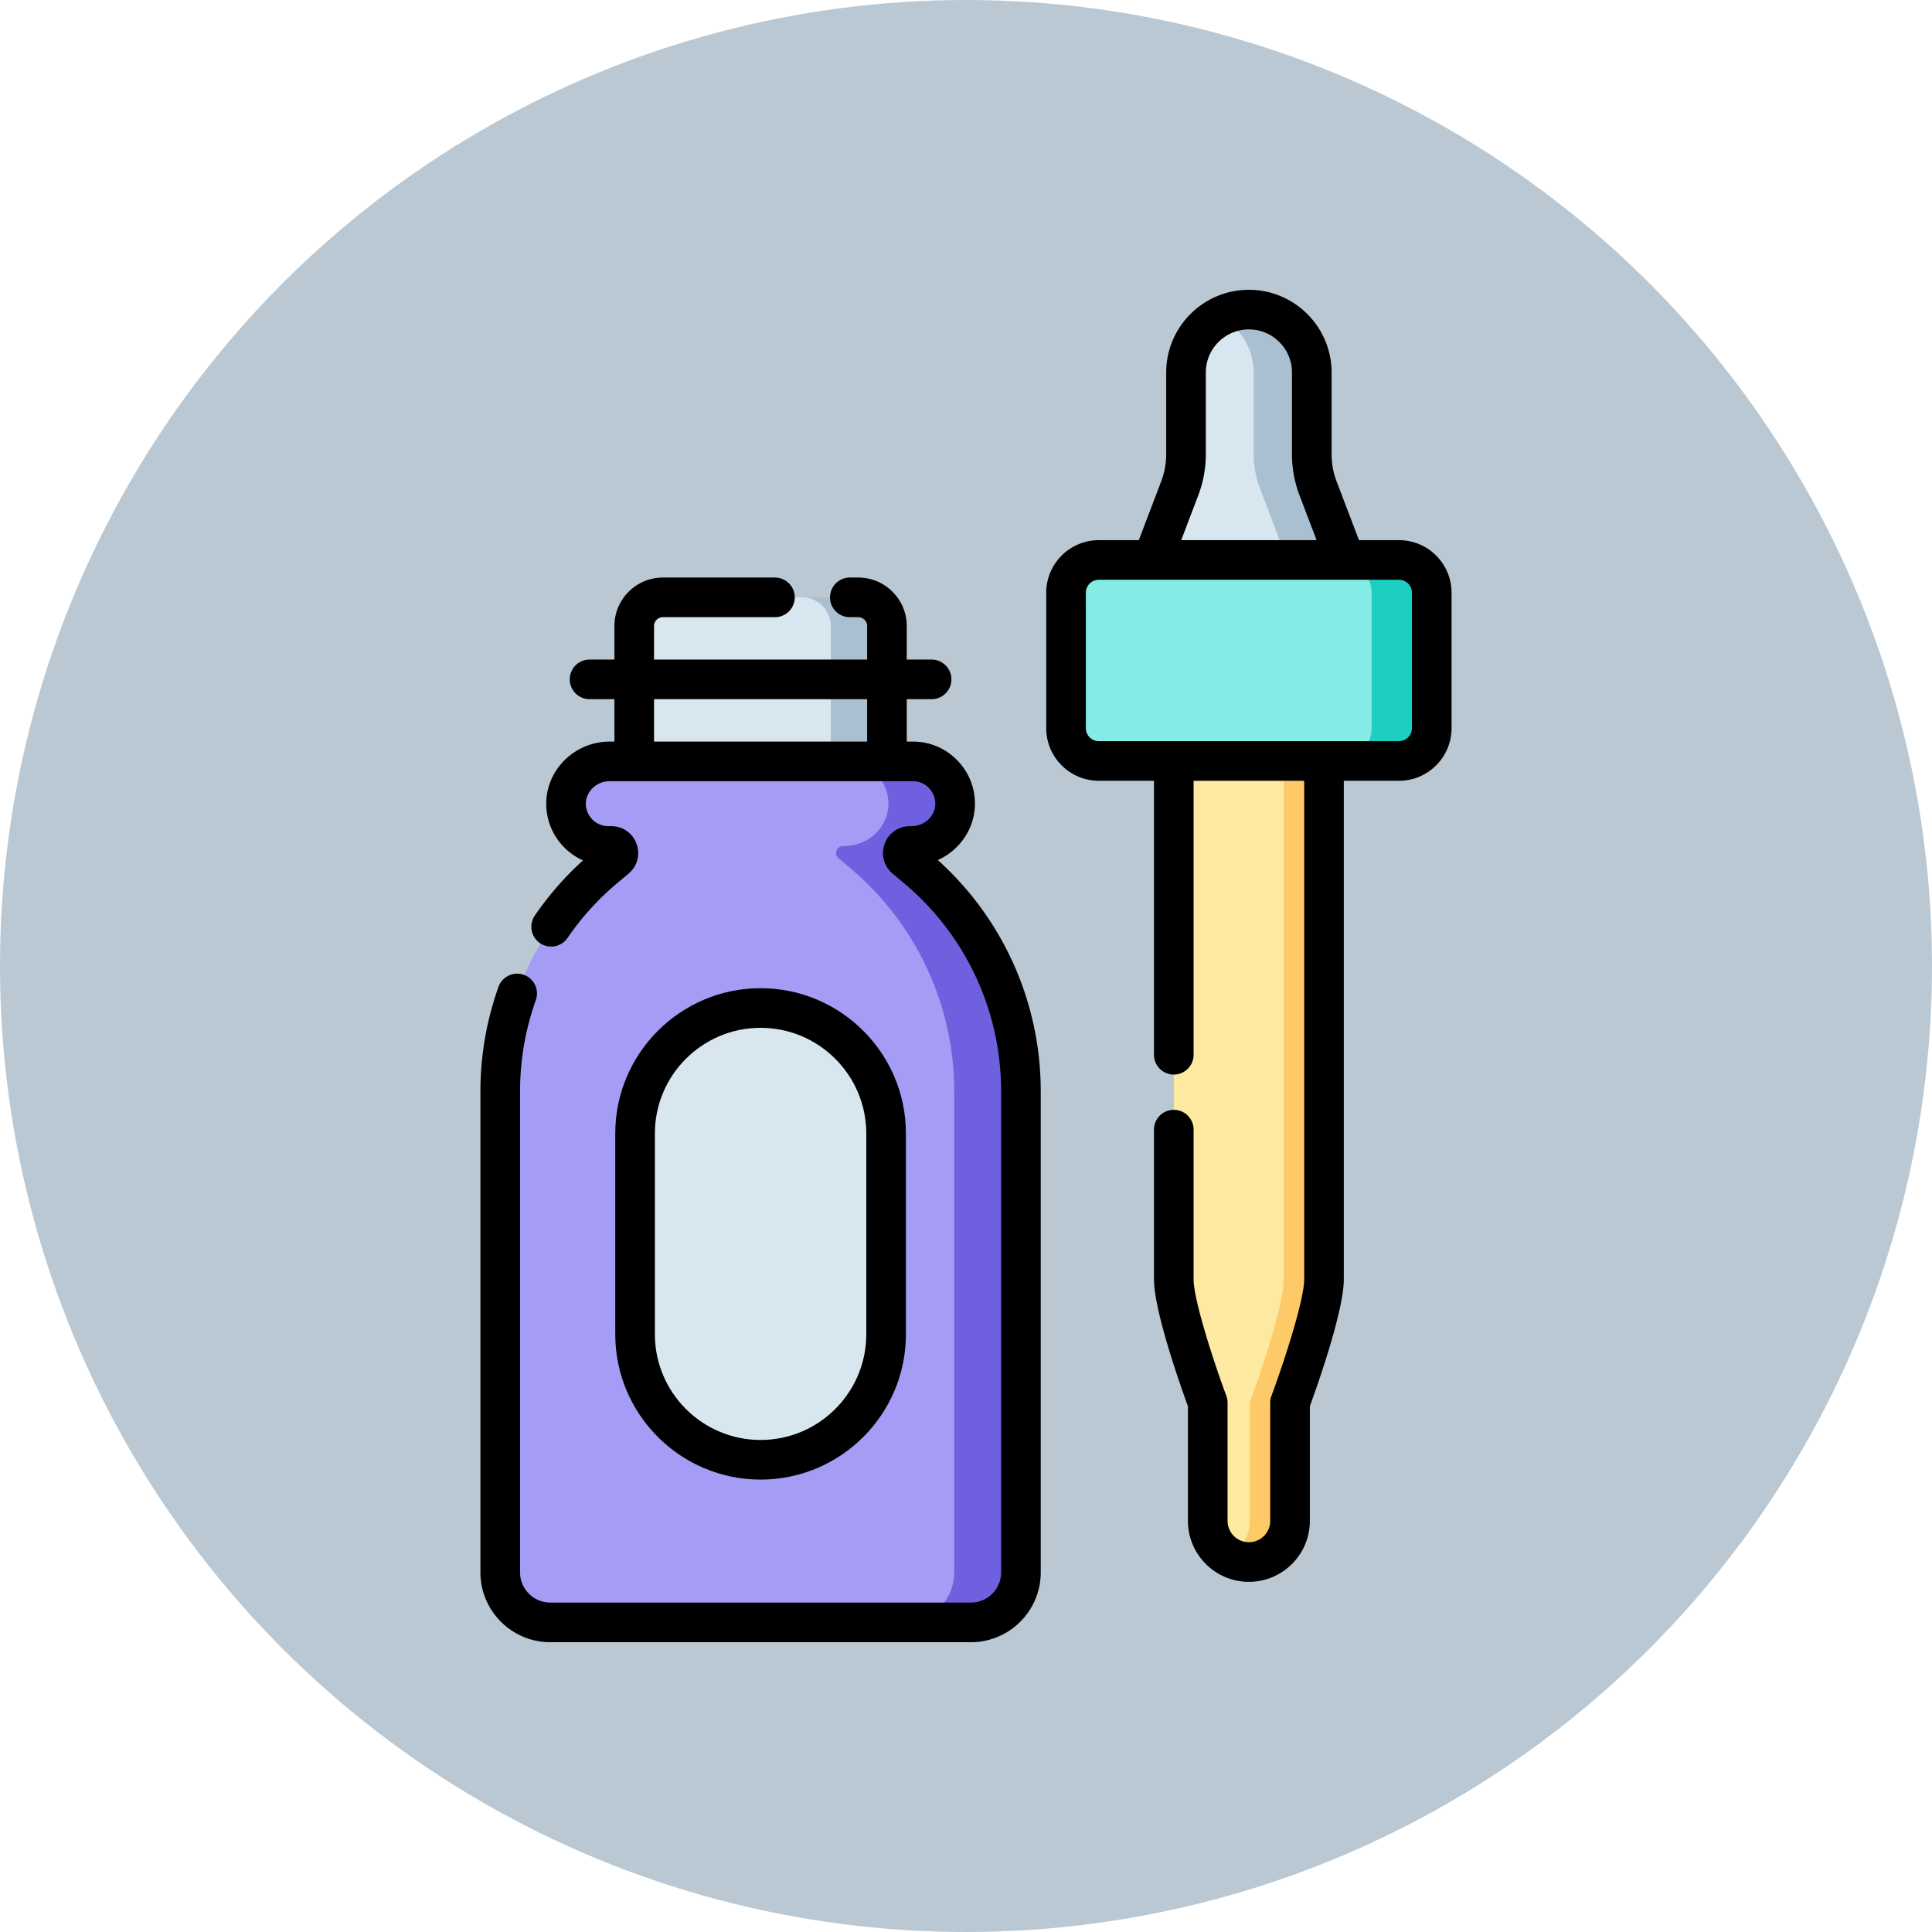
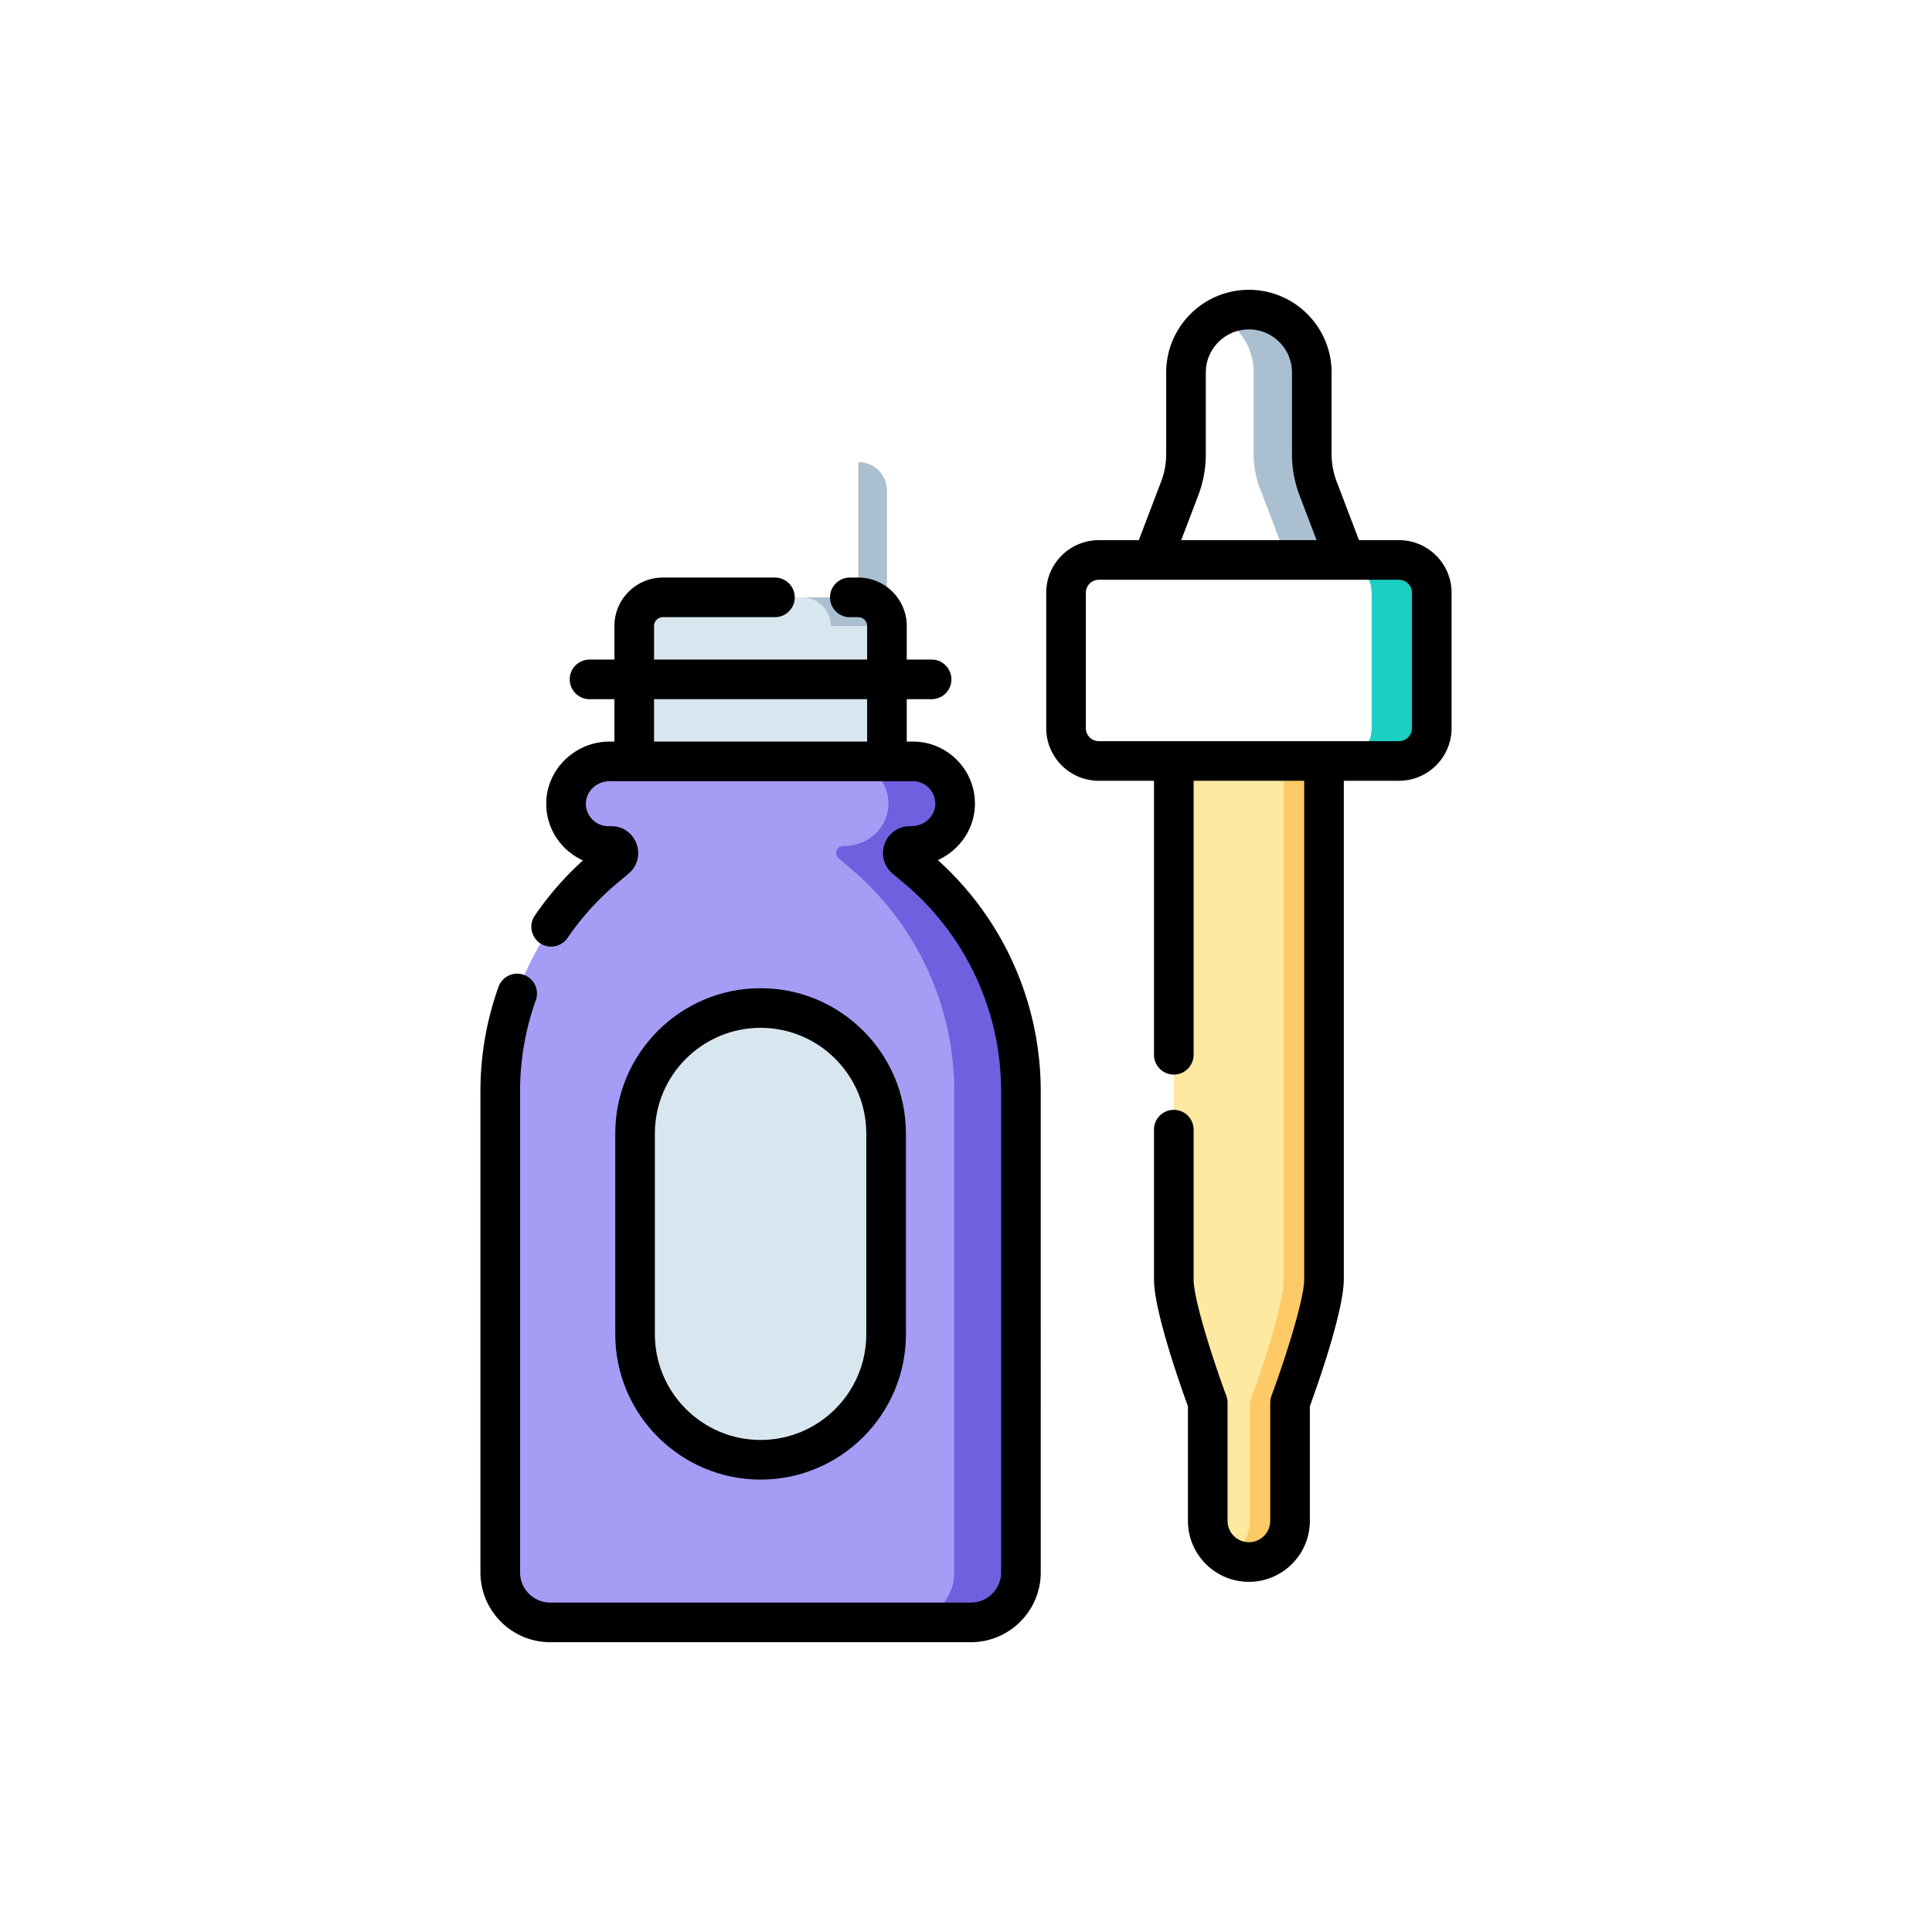
<svg xmlns="http://www.w3.org/2000/svg" version="1.1" width="512" height="512" x="0" y="0" viewBox="0 0 512 512" style="enable-background:new 0 0 512 512" xml:space="preserve" class="">
-   <circle r="256" cx="256" cy="256" fill="#BAC8D3" shape="circle" />
  <g transform="matrix(0.7,0,0,0.7,76.8,76.8)">
    <path d="M130.398 127.279v51.254h95.672v-51.254c0-5.985-4.852-10.837-10.837-10.837h-73.998c-5.986 0-10.837 4.852-10.837 10.837z" style="" fill="#D8E6F0" data-original="#d8e6f0" />
-     <path d="M215.232 116.442h-21.265c5.985 0 10.837 4.852 10.837 10.837v51.254h21.265v-51.254c0-5.985-4.851-10.837-10.837-10.837z" style="" fill="#AAC0D1" data-original="#aac0d1" />
+     <path d="M215.232 116.442h-21.265c5.985 0 10.837 4.852 10.837 10.837h21.265v-51.254c0-5.985-4.851-10.837-10.837-10.837z" style="" fill="#AAC0D1" data-original="#aac0d1" />
    <path d="m237.296 218.849-4.262-3.57c-1.912-1.601-.779-4.717 1.715-4.717h.585c8.818 0 16.382-6.899 16.542-15.715.164-8.982-7.068-16.313-16.012-16.313h-114.73c-8.817 0-16.381 6.898-16.543 15.714-.164 8.982 7.067 16.314 16.012 16.314h1.115c2.494 0 3.626 3.115 1.715 4.717l-4.262 3.57a110.392 110.392 0 0 0-39.501 84.623v182.085c0 10.462 8.481 18.943 18.943 18.943h159.242c10.462 0 18.943-8.481 18.943-18.943V303.472a110.397 110.397 0 0 0-39.502-84.623z" style="" fill="#A49CF5" data-original="#a49cf5" />
    <path d="m237.296 218.849-4.262-3.57c-1.912-1.602-.779-4.717 1.715-4.717h.584c8.818 0 16.382-6.899 16.542-15.715.164-8.981-7.068-16.313-16.012-16.313h-114.73 89.481c8.944 0 16.176 7.332 16.012 16.313-.161 8.816-7.725 15.715-16.542 15.715h-.584c-2.494 0-3.626 3.115-1.715 4.717l4.262 3.57a110.393 110.393 0 0 1 39.501 84.624v182.085c0 10.462-8.481 18.943-18.943 18.943h25.25c10.462 0 18.943-8.481 18.943-18.943V303.472a110.4 110.4 0 0 0-39.502-84.623z" style="" fill="#6F60E0" data-original="#6f60e0" />
    <path d="M334.667 178.374v196.238c0 12.115 12.856 46.723 12.856 46.723v44.735c0 8.603 6.974 15.578 15.578 15.578 8.603 0 15.578-6.974 15.578-15.578v-44.735s12.856-34.608 12.856-46.723V178.374h-56.868z" style="" fill="#FEE9A1" data-original="#fee9a1" />
    <path d="M376.277 178.374v196.238c0 12.115-12.856 46.723-12.856 46.723v44.735c0 5.83-3.208 10.903-7.949 13.574a15.49 15.49 0 0 0 7.629 2.004c8.604 0 15.578-6.975 15.578-15.578v-44.735s12.856-34.608 12.856-46.723V178.374h-15.258z" style="" fill="#FDCA67" data-original="#fdca67" />
-     <path d="M293.871 114.685v51.286c0 6.85 5.553 12.403 12.403 12.403h113.654c6.85 0 12.403-5.553 12.403-12.403v-51.286c0-6.85-5.553-12.403-12.403-12.403H306.274c-6.85 0-12.403 5.553-12.403 12.403z" style="" fill="#85ECE5" data-original="#85ece5" />
    <path d="M419.927 102.282H397.16c6.85 0 12.403 5.553 12.403 12.403v51.286c0 6.85-5.553 12.403-12.403 12.403h22.768c6.85 0 12.403-5.553 12.403-12.403v-51.286c0-6.85-5.554-12.403-12.404-12.403z" style="" fill="#1DCEC3" data-original="#1dcec3" />
-     <path d="M386.912 62.257V31.312c0-13.151-10.661-23.812-23.811-23.812-13.151 0-23.811 10.661-23.811 23.812v30.945c0 4.422-.807 8.807-2.381 12.939l-10.318 27.086h73.022l-10.318-27.086a36.307 36.307 0 0 1-2.383-12.939z" style="" fill="#D8E6F0" data-original="#d8e6f0" />
    <path d="M389.293 75.196a36.349 36.349 0 0 1-2.381-12.939V31.312c0-13.151-10.661-23.812-23.812-23.812a23.7 23.7 0 0 0-11 2.695c7.612 3.973 12.812 11.936 12.812 21.117v30.945c0 4.422.807 8.807 2.381 12.939l10.319 27.086h22l-10.319-27.086z" style="" fill="#AAC0D1" data-original="#aac0d1" />
    <path d="M178.233 442.938c-26.246 0-47.522-21.276-47.522-47.522v-75.99c0-26.245 21.276-47.522 47.522-47.522 26.245 0 47.522 21.276 47.522 47.522v75.99c0 26.246-21.276 47.522-47.522 47.522z" style="" fill="#D8E6F0" data-original="#d8e6f0" />
    <path d="M245.341 215.904c8.124-3.679 13.865-11.674 14.034-20.921.116-6.365-2.274-12.371-6.731-16.91-4.458-4.54-10.417-7.04-16.779-7.04h-2.295v-16.046h9.409c4.143 0 7.5-3.357 7.5-7.5s-3.357-7.5-7.5-7.5h-9.409v-12.708c0-10.111-8.226-18.337-18.337-18.337h-3.212c-4.143 0-7.5 3.357-7.5 7.5s3.357 7.5 7.5 7.5h3.212a3.34 3.34 0 0 1 3.337 3.337v12.708h-80.672v-12.708a3.34 3.34 0 0 1 3.337-3.337h42.433c4.143 0 7.5-3.357 7.5-7.5s-3.357-7.5-7.5-7.5h-42.433c-10.111 0-18.337 8.226-18.337 18.337v12.708h-9.409c-4.143 0-7.5 3.357-7.5 7.5s3.357 7.5 7.5 7.5h9.409v16.046h-1.764c-13.022 0-23.808 10.352-24.042 23.077-.116 6.366 2.274 12.372 6.731 16.911a23.51 23.51 0 0 0 7.17 5.003 117.8 117.8 0 0 0-18.239 20.891 7.499 7.499 0 0 0 1.957 10.424 7.498 7.498 0 0 0 10.424-1.957 102.857 102.857 0 0 1 18.853-20.784l4.261-3.569c3.318-2.779 4.507-7.203 3.028-11.271-1.479-4.068-5.23-6.696-9.559-6.696h-1.115a8.448 8.448 0 0 1-6.076-2.55 8.462 8.462 0 0 1-2.437-6.127c.084-4.605 4.142-8.352 9.044-8.352h114.731c2.304 0 4.462.905 6.076 2.55a8.462 8.462 0 0 1 2.437 6.127c-.084 4.604-4.141 8.352-9.044 8.352h-.584c-4.327 0-8.079 2.628-9.558 6.694-1.479 4.067-.291 8.491 3.026 11.271l4.262 3.57c23.398 19.603 36.818 48.351 36.818 78.874v182.085c0 6.31-5.134 11.443-11.443 11.443H98.612c-6.31 0-11.442-5.134-11.442-11.443V303.472c0-11.807 2.009-23.43 5.972-34.545a7.5 7.5 0 0 0-14.129-5.037 117.547 117.547 0 0 0-6.843 39.582v182.085C72.17 500.138 84.032 512 98.612 512h159.242c14.581 0 26.443-11.862 26.443-26.443V303.472c.001-33.545-14.144-65.218-38.956-87.568zm-107.444-44.871v-16.046h80.672v16.046h-80.672zM419.928 94.781H404.78l-8.478-22.255a28.745 28.745 0 0 1-1.89-10.27V31.312C394.412 14.046 380.366 0 363.101 0s-31.312 14.046-31.312 31.312v30.945a28.75 28.75 0 0 1-1.89 10.27l-8.478 22.255h-15.148c-10.975 0-19.902 8.929-19.902 19.903v51.286c0 10.975 8.928 19.903 19.902 19.903h20.894v103.731c0 4.143 3.357 7.5 7.5 7.5s7.5-3.357 7.5-7.5V185.874h41.867v188.738c0 7.836-7.598 31.216-12.387 44.112a7.51 7.51 0 0 0-.469 2.611v44.734c0 4.454-3.624 8.078-8.078 8.078s-8.078-3.624-8.078-8.078v-44.734c0-.892-.159-1.775-.469-2.611-4.789-12.896-12.387-36.276-12.387-44.112v-56.655c0-4.143-3.357-7.5-7.5-7.5s-7.5 3.357-7.5 7.5v56.655c0 12.114 10.252 40.936 12.855 48.061v43.397c0 12.726 10.353 23.078 23.078 23.078s23.078-10.353 23.078-23.078v-43.397c2.604-7.125 12.855-35.946 12.855-48.061V185.874h20.894c10.975 0 19.902-8.929 19.902-19.903v-51.286c.002-10.975-8.926-19.904-19.9-19.904zm-76.011-16.915a43.713 43.713 0 0 0 2.872-15.609V31.312c0-8.994 7.317-16.312 16.312-16.312s16.312 7.317 16.312 16.312v30.945c0 5.354.967 10.605 2.872 15.609l6.444 16.915h-51.256l6.444-16.915zm80.913 88.105a4.908 4.908 0 0 1-4.902 4.903H306.273a4.908 4.908 0 0 1-4.902-4.903v-51.286a4.908 4.908 0 0 1 4.902-4.903h113.653a4.908 4.908 0 0 1 4.902 4.903v51.286z" fill="#000000" opacity="1" data-original="#000000" />
    <path d="M233.255 395.416v-75.99c0-30.339-24.683-55.021-55.021-55.021s-55.021 24.683-55.021 55.021v75.99c0 30.339 24.683 55.021 55.021 55.021s55.021-24.682 55.021-55.021zm-95.043 0v-75.99c0-22.068 17.953-40.021 40.021-40.021s40.021 17.953 40.021 40.021v75.99c0 22.068-17.953 40.021-40.021 40.021s-40.021-17.953-40.021-40.021z" fill="#000000" opacity="1" data-original="#000000" />
  </g>
</svg>